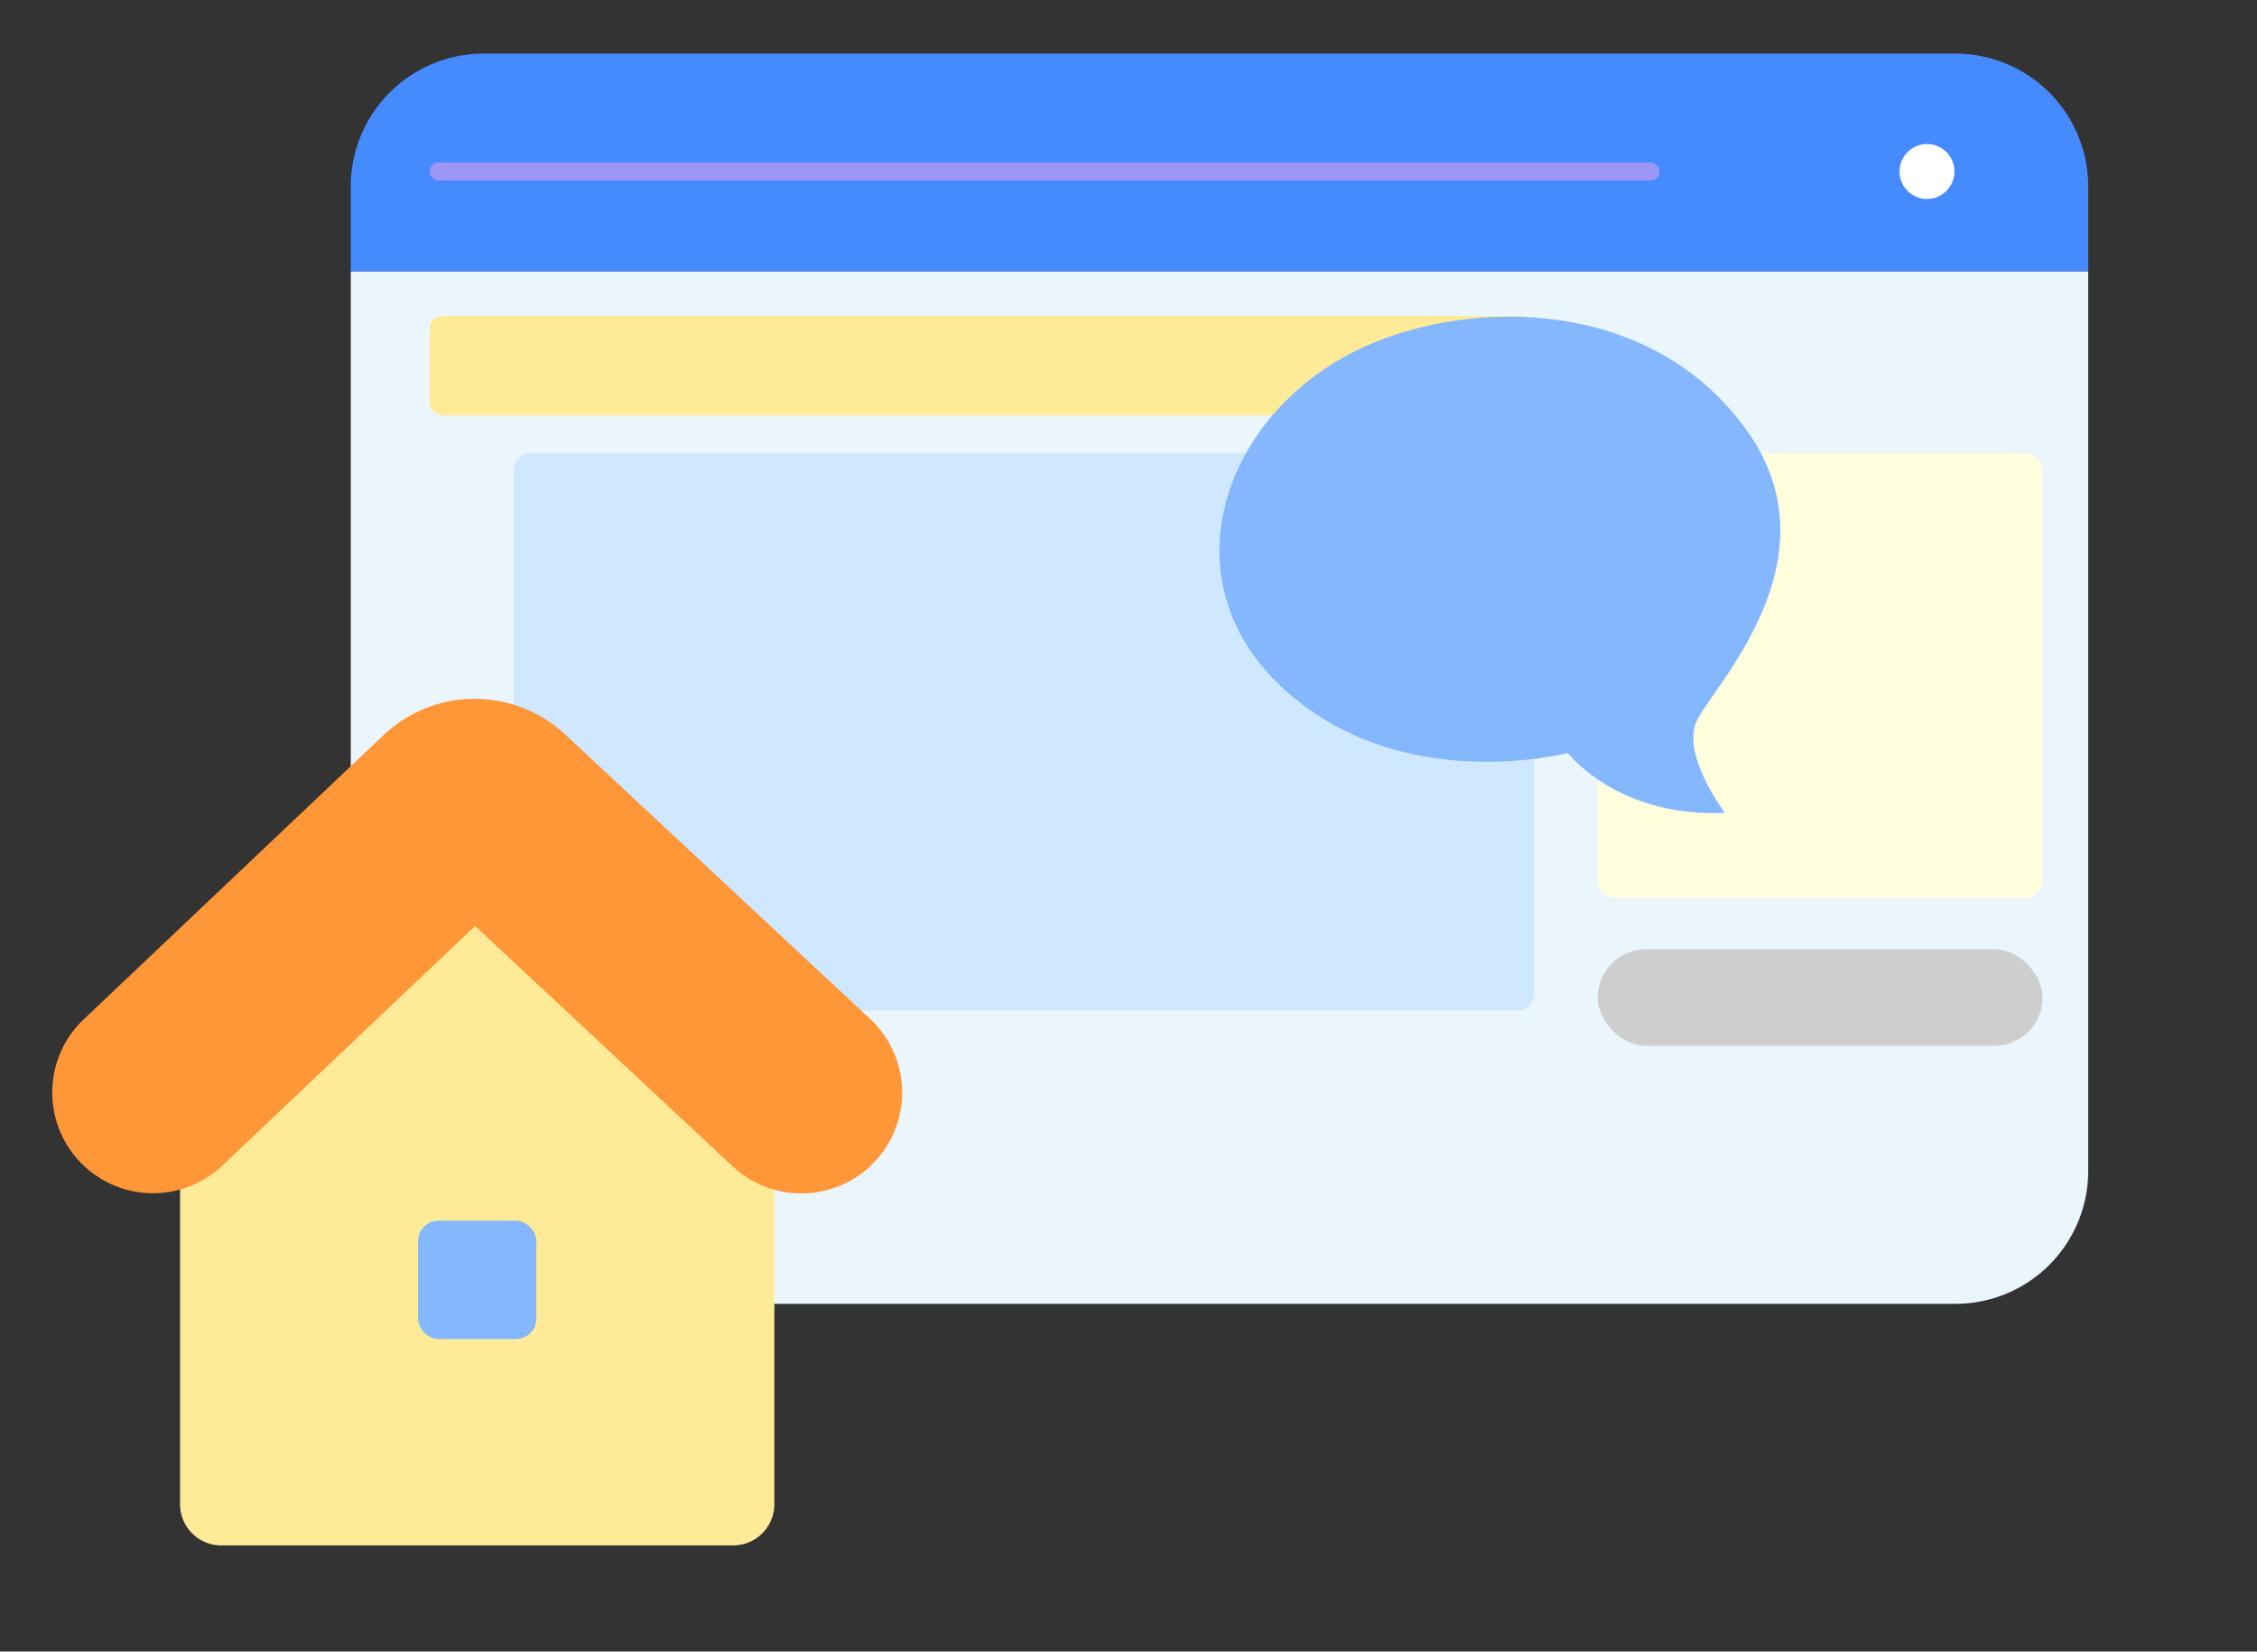
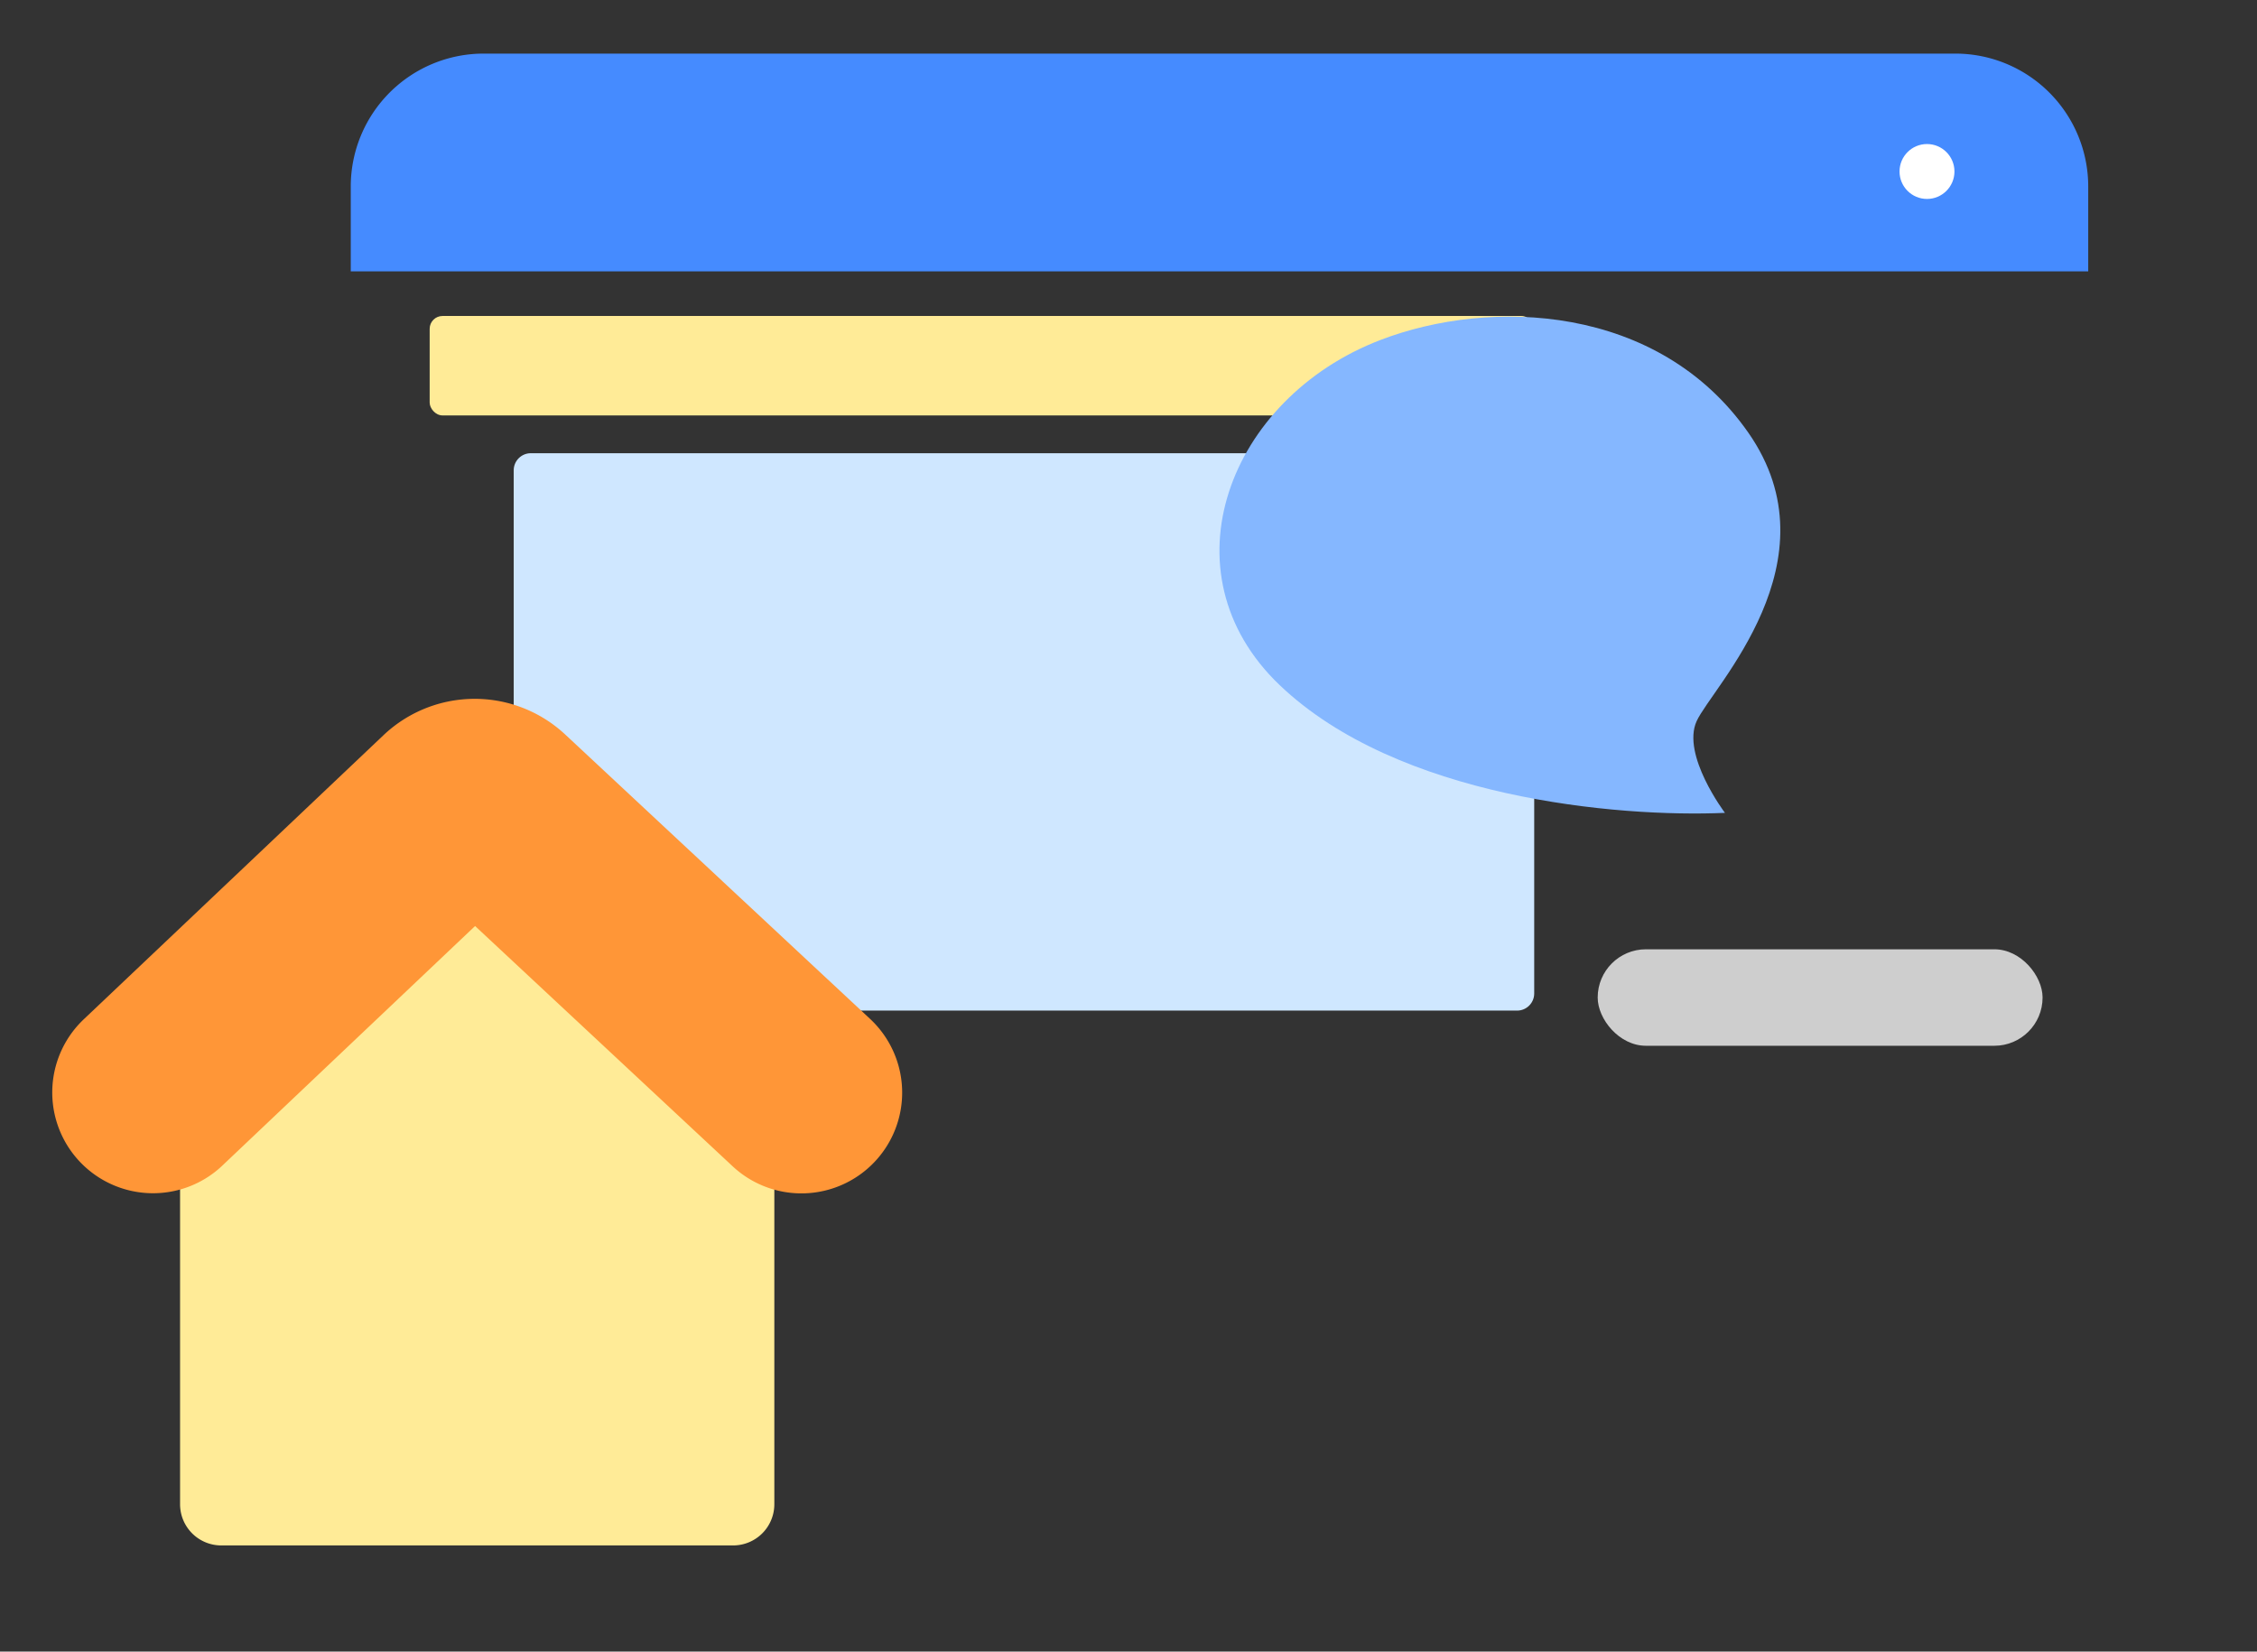
<svg xmlns="http://www.w3.org/2000/svg" viewBox="0 0 447.97 327.83">
  <rect x="0" y="0" width="447.97" height="327.83" fill="#333333" stroke="none" />
  <defs>
    <style>.cls-1{fill:#ebf5fc;}.cls-2{fill:#458bff;}.cls-3{fill:#9c97f7;}.cls-4{fill:#fff;}.cls-5{fill:#ffeb97;}.cls-6{fill:#cfe7ff;}.cls-7{fill:#ffffde;}.cls-8{fill:#cecece;}.cls-9{fill:#85b7ff;}.cls-10{fill:none;stroke:#ff9637;stroke-linecap:round;stroke-linejoin:round;stroke-width:40px;}</style>
  </defs>
  <title>иконки</title>
  <g id="Layer_2" data-name="Layer 2">
-     <path class="cls-1" d="M69.62,232.43A26.38,26.38,0,0,0,96,258.81H388.09a26.38,26.38,0,0,0,26.38-26.38V53.87H69.62Z" />
    <path class="cls-2" d="M388.09,10.64H96A26.38,26.38,0,0,0,69.62,37V53.87H414.47V37A26.38,26.38,0,0,0,388.09,10.64Z" />
-     <rect class="cls-3" x="85.28" y="32.26" width="244.09" height="3.57" rx="1.79" />
    <circle class="cls-4" cx="382.47" cy="34.04" r="5.45" />
    <rect class="cls-5" x="85.28" y="62.72" width="219.23" height="19.74" rx="2.55" />
    <rect class="cls-6" x="101.96" y="89.96" width="202.55" height="110.64" rx="3.4" />
-     <rect class="cls-7" x="317.11" y="89.96" width="88.3" height="88.3" rx="3.55" />
    <rect class="cls-8" x="317.11" y="188.43" width="88.3" height="19.15" rx="9.57" />
-     <path class="cls-9" d="M342.37,161.35s-8.68-11.49-5.62-18.21S364.83,111.4,347,85.87s-51.24-26.75-73-18.39C243.91,79,230.54,113.61,254,136s57.19,13.45,57.19,13.45S320.92,162.29,342.37,161.35Z" />
+     <path class="cls-9" d="M342.37,161.35s-8.68-11.49-5.62-18.21S364.83,111.4,347,85.87s-51.24-26.75-73-18.39C243.91,79,230.54,113.61,254,136S320.92,162.29,342.37,161.35Z" />
    <path class="cls-5" d="M35.74,214.66v83.92a8.18,8.18,0,0,0,8.18,8.18H145.51a8.18,8.18,0,0,0,8.18-8.18v-84a8.21,8.21,0,0,0-2.39-5.79l-50.08-50.07a8.19,8.19,0,0,0-11.5-.08L38.21,208.8A8.18,8.18,0,0,0,35.74,214.66Z" />
    <path class="cls-10" d="M30.37,216.85l59.52-56.42a6.32,6.32,0,0,1,8.66,0l60.51,56.45" />
-     <rect class="cls-9" x="82.97" y="242.3" width="23.49" height="23.49" rx="4.05" />
  </g>
</svg>